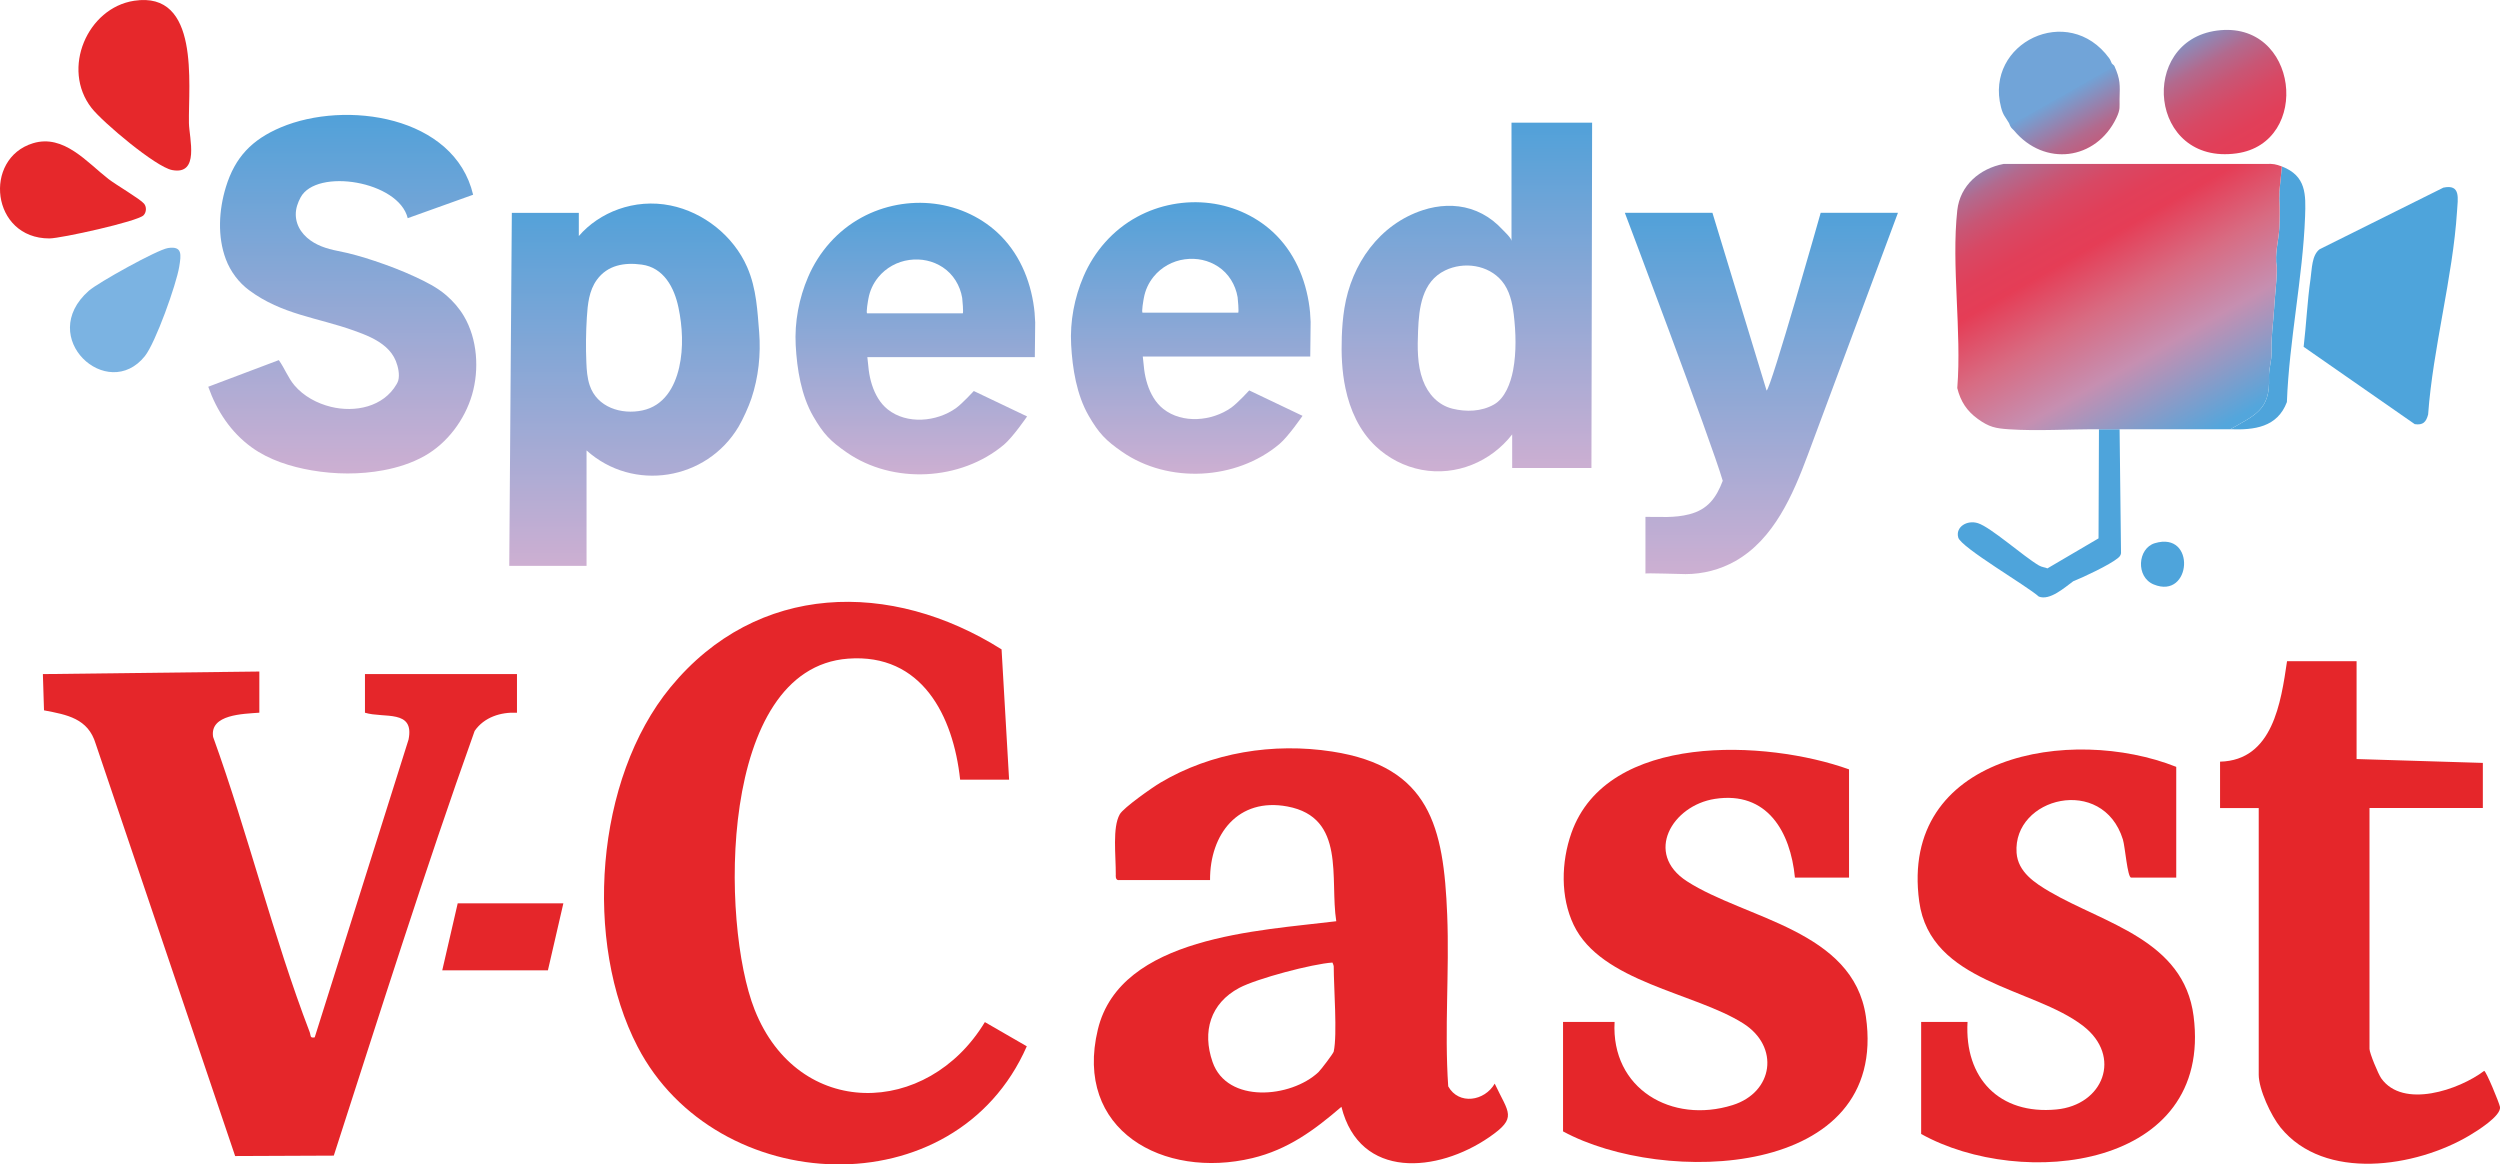
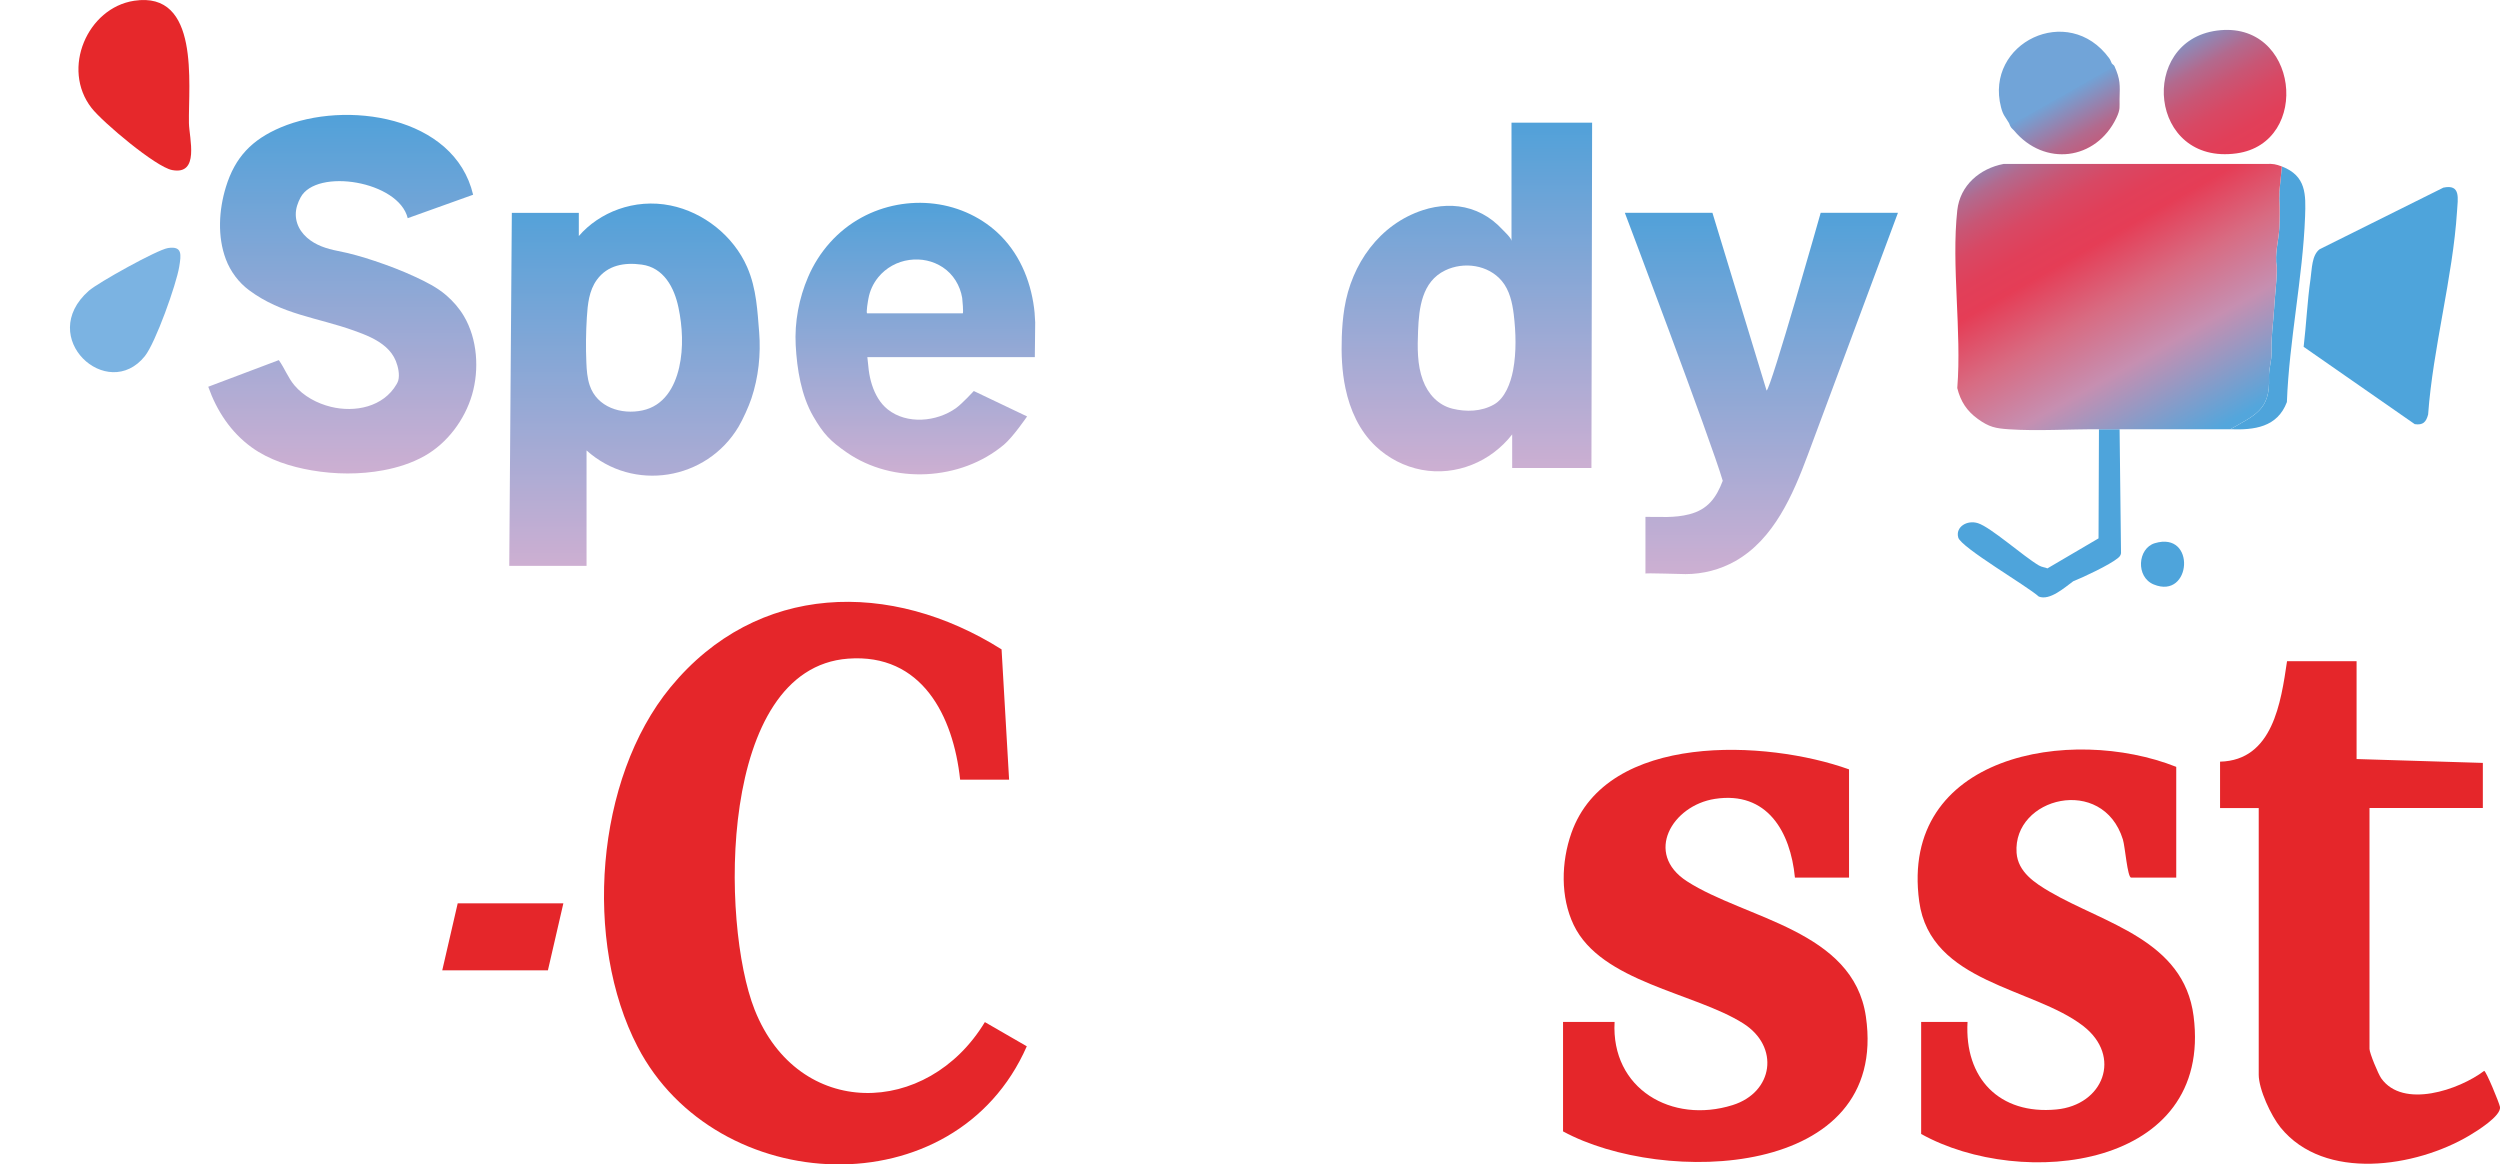
<svg xmlns="http://www.w3.org/2000/svg" xmlns:xlink="http://www.w3.org/1999/xlink" id="_Шар_1" viewBox="0 0 660.14 307.47">
  <defs>
    <style>.cls-1{fill:url(#_Градієнт_без_назви_58-4);}.cls-2{fill:#e6282b;}.cls-3{fill:url(#_Градієнт_без_назви_58-6);}.cls-4{fill:url(#_Градієнт_без_назви_58-5);}.cls-5{fill:url(#_Градієнт_без_назви_58-2);}.cls-6{fill:#4ea4db;}.cls-7{fill:url(#_Градієнт_без_назви_58-3);}.cls-8{fill:#e5262a;}.cls-9{fill:url(#_Градієнт_без_назви_62);}.cls-10{fill:#7bb3e2;}.cls-11{fill:url(#_Градієнт_без_назви_58);}</style>
    <linearGradient id="_Градієнт_без_назви_62" x1="537.2" y1="21.09" x2="588.57" y2="111.56" gradientUnits="userSpaceOnUse">
      <stop offset=".07" stop-color="#71a4d8" />
      <stop offset=".07" stop-color="#72a2d6" />
      <stop offset=".13" stop-color="#9583af" />
      <stop offset=".18" stop-color="#b26a8e" />
      <stop offset=".24" stop-color="#c85675" />
      <stop offset=".3" stop-color="#d84864" />
      <stop offset=".37" stop-color="#e13f59" />
      <stop offset=".44" stop-color="#e53d56" />
      <stop offset=".59" stop-color="#d86b82" />
      <stop offset=".75" stop-color="#c68fb1" />
      <stop offset="1" stop-color="#53a6dc" />
    </linearGradient>
    <linearGradient id="_Градієнт_без_назви_58" x1="465.11" y1="56.2" x2="465.11" y2="151.6" gradientUnits="userSpaceOnUse">
      <stop offset="0" stop-color="#51a1d9" />
      <stop offset="1" stop-color="#cdafd2" />
    </linearGradient>
    <linearGradient id="_Градієнт_без_назви_58-2" x1="90.35" y1="30.33" x2="90.35" y2="125" xlink:href="#_Градієнт_без_назви_58" />
    <linearGradient id="_Градієнт_без_назви_58-3" x1="167.54" y1="53.74" x2="167.54" y2="149.41" xlink:href="#_Градієнт_без_назви_58" />
    <linearGradient id="_Градієнт_без_назви_58-4" x1="387.32" y1="32.39" x2="387.32" y2="124.45" xlink:href="#_Градієнт_без_назви_58" />
    <linearGradient id="_Градієнт_без_назви_58-5" x1="241.71" y1="53.56" x2="241.71" y2="125.26" xlink:href="#_Градієнт_без_назви_58" />
    <linearGradient id="_Градієнт_без_назви_58-6" x1="314.44" y1="53.39" x2="314.44" y2="125.09" xlink:href="#_Градієнт_без_назви_58" />
  </defs>
  <path class="cls-8" d="M266.46,205.88h-12.93c-1.8-16.89-10.14-33.42-29.59-31.96-34.35,2.57-33.7,69.9-24.68,92.69,11.53,29.12,45.61,28.43,60.8,3.28l11.07,6.39c-18.92,43.11-82.05,40-102.76.13-14.33-27.58-11.24-70.73,8.69-94.95,22.88-27.81,58.22-28.37,87.41-9.99l1.99,34.41Z" />
-   <path class="cls-8" d="M295.37,232.41c-.92,0-.74-1.39-.74-1.39.03-5.21-.93-12.51,1.05-16,1-1.76,8.58-7.07,10.71-8.34,13.49-8.02,29.88-10.62,45.38-8.23,25.85,4,29.44,19.95,30.37,43.1.61,15.06-.76,30.25.27,45.31,2.8,5.02,9.63,3.9,12.28-.72,3.67,7.84,6.12,8.93-1.48,14.16-13.57,9.34-34.15,11.32-39-8.04-7.15,6.16-14.13,11.3-23.52,13.55-23.45,5.63-47.23-7.33-40.79-33.99,5.94-24.58,42.69-26.05,62.95-28.56-1.77-11.2,2.64-27.39-12.89-30.3-13.02-2.44-20.51,7.31-20.44,19.42h-24.15ZM352.18,277.65c.98-4.47,0-16.97,0-22.45,0-.31-.34-1.03-.34-1.03-5.23.33-19.95,4.21-24.61,6.69-7.61,4.06-9.83,11.52-7.05,19.55,3.84,11.1,20.72,9.5,27.95,2.71.64-.6,3.94-4.94,4.06-5.47Z" />
-   <path class="cls-8" d="M68.48,177.3v10.89c-4.24.33-13.15.41-12.21,6.39,9.18,25.41,15.88,52.85,25.51,77.97.33.86-.03,1.64,1.32,1.37l24.78-78.64c1.62-8.06-6.43-5.54-11.51-7.08v-10.21h40.14v10.21c-4.29-.21-8.67,1.17-11.18,4.81-13.22,37.01-25.09,74.69-37.19,112.14l-26.05.11-36.83-108.88c-2.01-6.68-7.55-7.65-13.64-8.81l-.3-9.57,57.15-.68Z" />
  <path class="cls-8" d="M488.25,203.16v28.57h-14.29c-1.16-12.1-7.33-22.91-21.13-20.78-11.27,1.74-18.75,14.4-7.39,21.75,15.33,9.92,43.95,12.87,47.26,35.74,6.21,42.84-53.51,44.71-79.97,30.31v-28.91h13.61c-.97,17.71,15.14,26.99,31.16,21.97,10.8-3.38,12.51-15.44,2.8-21.58-12.88-8.14-37.52-10.88-44.76-25.99-3.53-7.37-3.3-16.61-.61-24.26,9.41-26.75,51.65-24.61,73.32-16.82Z" />
  <path class="cls-8" d="M574.65,202.48v29.25h-11.91c-.98,0-1.59-8.17-2.18-10.07-5.32-17.07-29.09-11.16-28.07,3.53.36,5.1,4.89,8.01,8.8,10.3,14.43,8.43,35.37,12.71,37.94,32.82,5.16,40.3-45.3,45.96-71.94,31.12v-29.59h12.25c-.85,14.87,8.42,24.55,23.46,23.12,12.43-1.18,17.43-14.02,7.09-22.04-13.2-10.24-40.37-11.27-43.31-32.89-5.26-38.74,40.02-46.59,67.86-35.54Z" />
  <path class="cls-8" d="M622.27,174.58v25.85l33.34,1.02v11.91h-29.93v63.61c0,1.07,2.29,6.63,3.11,7.78,5.77,8.1,20.54,3.04,27.17-1.98.52.04,3.97,8.42,4.17,9.5.43,2.36-6.11,6.41-8.14,7.61-14.1,8.35-38.2,12.12-49.79-2.15-2.5-3.07-5.77-10.07-5.77-13.95v-70.41h-10.21v-12.25c13.96-.34,16.08-15.7,17.69-26.53h18.37Z" />
  <path class="cls-6" d="M645.22,49.54c4.61-.96,3.79,2.83,3.57,6.32-1.12,17.37-6.36,36.04-7.63,53.59-.53,2-1.34,2.87-3.53,2.55l-29.34-20.42c.7-5.92.97-12.03,1.82-17.94.38-2.62.31-6.22,2.39-7.82l32.72-16.29Z" />
  <polygon class="cls-8" points="148.76 238.53 144.68 256.22 116.78 256.22 120.86 238.53 148.76 238.53" />
  <path class="cls-6" d="M588.94,113.35c6.42-3.71,10.56-5.06,10.21-13.61-.11-2.37.73-4.38.68-6.8-.18-3.89.47-7.7.68-11.57.15-2.84.68-7.16.68-9.52,0-.45,0-.91,0-1.36-.59-3.43.53-7.09.68-10.21.11-2.32.17-5.19,0-7.48-.05-.66.1-1.43,0-2.04l.68-6.8c6.45,2.49,6.33,7.37,6.12,13.26-.59,15.97-4.21,32.84-4.8,48.95-2.52,6.67-8.6,7.41-14.93,7.18Z" />
  <path class="cls-6" d="M554.24,113.35l-.11,28.81-13.5,7.93c-.52-.28-1.42-.29-2.25-.78-4.05-2.37-12.7-10.09-16.09-11.16-2.89-.92-5.99,1.01-5.2,3.8.75,2.63,18.17,12.78,21.27,15.58,2.91,1.13,6.78-2.36,9.08-4.04,2.81-1.12,9.63-4.34,11.76-6.09.47-.39.78-.69.87-1.33l-.38-32.72c-1.81,0-3.63.01-5.44,0Z" />
  <path class="cls-6" d="M569,143.43c-4.56,1.36-5.09,8.93-.3,10.9,10,4.11,11.26-14.17.3-10.9Z" />
  <path class="cls-9" d="M602.54,43.96l-.68,6.8c.1.61-.05,1.38,0,2.04.17,2.29.11,5.17,0,7.48-.15,3.11-1.27,6.77-.68,10.21,0,.45,0,.91,0,1.36,0,2.36-.53,6.69-.68,9.52-.21,3.87-.86,7.68-.68,11.57.05,2.42-.79,4.43-.68,6.8.35,8.55-3.79,9.89-10.21,13.61-.23,0-.45,0-.68,0h-28.57c-1.81,0-3.63.01-5.44,0-7.72-.06-16.23.52-23.81,0-3.54-.24-5.2-.59-8.16-2.72-2.91-2.1-4.57-4.64-5.44-8.16,1.2-14.92-1.6-32.33,0-46.94.73-6.62,5.95-11.04,12.25-12.25h69.39c1.76-.06,2.46.06,4.08.68ZM590.58,40.5c19.92-2.75,16.4-35.32-5.21-32.42-20.8,2.79-17.94,35.61,5.21,32.42ZM530.43,32.39l.09.17c.14.31.2.65.59,1.19.18.25.48.44.68.68,8.05,9.68,21.66,7.92,27.03-3.24,1.15-2.39.82-3.03.86-4.92.1-3.97.25-5.21-1.36-8.84-.07-.17-.27-.3-.44-.44l-.25-.25c-.24-.44-.3-.85-.68-1.36-10.81-14.81-32.94-4.06-28.57,12.93.55,2.15,1.09,2.45,2.04,4.08Z" />
  <path class="cls-11" d="M501.17,56.2h-20.41s-13.09,46.33-14.28,46.94l-14.3-46.94h-23.13s22.82,60.35,25.85,70.76c-1.72,4.51-3.96,7.59-8.84,8.84-3.91,1.01-7.56.66-11.57.68v14.97c0-.17,9.7.15,10.59.15,4.59,0,9.18-1.19,13.17-3.46,10.16-5.76,15.2-17.52,19.1-27.99l23.81-63.95Z" />
  <path class="cls-5" d="M117.82,77.96c-2.41-2.08-5.36-3.55-8.23-4.88-3.46-1.61-7.04-2.97-10.66-4.18-3.16-1.06-6.42-2-9.73-2.64-2.93-.57-5.84-1.49-8.12-3.49-2.48-2.18-3.6-5.24-2.63-8.46.23-.76.55-1.48.92-2.18,4.22-7.84,25.92-4.34,28.29,5.48l17.27-6.19c-4.92-20.89-33.69-25.02-50.79-17.78-7.63,3.23-12.09,7.88-14.5,15.77-1.85,6.05-2.26,13.06,0,19.05,1.21,3.21,3.38,6.13,6.12,8.16,8.72,6.48,18.08,7.21,27.75,10.69,2.95,1.06,6.03,2.25,8.4,4.37,1.12,1,2.03,2.21,2.6,3.61.6,1.48,1.1,3.65.64,5.22-.1.33-.26.64-.43.94-3.49,6.03-11,7.53-17.35,5.97-3.65-.9-7.18-2.79-9.63-5.68-1.69-2-2.6-4.55-4.12-6.65l-18.63,7.03c2.25,6.37,5.96,12.02,11.47,16.01,4.61,3.33,10.3,5.11,15.85,6.07,6.23,1.07,12.71,1.13,18.93-.03,3.78-.71,7.5-1.88,10.86-3.77,6.04-3.4,10.62-9.57,12.55-16.17,1.94-6.67,1.43-14.7-2.15-20.76-1.23-2.08-2.83-3.91-4.65-5.49Z" />
  <path class="cls-7" d="M199.66,79.35c-.43-3-1.11-5.96-2.38-8.85-3.59-8.18-11.47-14.47-20.22-16.24-9.61-1.95-18.88,1.85-24.22,8.07v-6.12h-17.69l-.68,93.21h20.41v-30.48c.15-.59,0,0,0,0,12.34,11.07,31.69,7.93,40.14-6.26,1.14-1.92,2.69-5.35,3.4-7.48,1.86-5.55,2.51-11.66,2.04-17.49-.23-2.82-.41-5.6-.8-8.35ZM179.34,97.02c-1.21,5.29-4.04,10.14-9.69,11.35-5.59,1.2-12.02-.82-13.95-6.65-.64-1.93-.79-3.98-.87-6.01-.17-3.97-.12-7.95.13-11.91.22-3.42.55-7.04,2.64-9.91,2.83-3.9,7.28-4.64,11.85-4.02,5.83.79,8.6,6.07,9.7,11.32,1.05,4.98,1.37,10.65.19,15.82Z" />
  <path class="cls-1" d="M420.39,32.39h-21.27s0,31.25,0,31.25c0-.76-1.8-2.4-2.31-2.95-.81-.88-1.69-1.7-2.64-2.44-1.74-1.35-3.71-2.4-5.82-3.06-4.11-1.29-8.54-1.03-12.6.29-11.53,3.75-18.89,14.27-20.75,25.91-.4,2.48-.6,4.99-.69,7.5-.16,4.57.02,9.17.97,13.64,1.2,5.72,3.65,11.18,7.92,15.25,3.37,3.21,7.64,5.42,12.22,6.28,9.08,1.7,18.26-2.11,23.88-9.35v8.86h20.93s.18-91.17.18-91.17ZM399.56,97.66c-.02.09-.03.17-.05.26-.63,3.19-2.08,7.24-5.03,8.9-3.31,1.87-7.3,1.99-10.93,1.1-3.83-.94-6.49-3.9-7.83-7.52-1.53-4.12-1.44-8.64-1.27-13.03.24-6.1,1.02-12.99,7.14-15.96,4.93-2.39,11.4-1.5,14.99,2.8,2.02,2.42,2.76,5.73,3.13,8.79.57,4.74.73,9.93-.15,14.65Z" />
  <path class="cls-4" d="M273.21,82.74c-.71-7.57-3.52-14.98-8.94-20.46-4.67-4.72-10.93-7.66-17.51-8.48s-13.39.45-19.22,3.62c-6.37,3.45-11.3,9.07-14.15,15.71-2.42,5.63-3.61,11.91-3.28,18.04.34,6.31,1.45,13.27,4.64,18.78,2.68,4.63,4.49,6.51,8.84,9.52,12.2,8.45,30.1,7.53,41.5-2.04,2.39-2.01,6.12-7.47,6.12-7.47l-14.07-6.71s-3.07,3.35-4.75,4.55c-5.08,3.59-12.9,4.33-17.96.32-2.06-1.63-3.38-4.03-4.18-6.5-.4-1.25-.68-2.54-.85-3.85-.04-.3-.37-3.46-.37-3.46,0,0,44.12,0,44.22,0-.02,0,.12-8.52.1-9.18-.03-.8-.08-1.59-.15-2.39ZM254.21,82.74s-25.09,0-25.21,0c-.4,0,.25-3.58.31-3.89.38-2.09,1.24-3.96,2.59-5.63,2.04-2.51,5.01-4.15,8.21-4.58s6.24.24,8.82,1.93c2.79,1.84,4.58,4.8,5.14,8.08.06.36.39,4.08.14,4.08Z" />
  <path class="cls-2" d="M35.43.2c17.45-2.65,14.27,22.06,14.46,32.31.08,4.02,2.9,13.81-4.46,12.39-4.34-.84-18.29-12.6-21.25-16.38C16.1,18.16,23.09,2.07,35.43.2Z" />
-   <path class="cls-2" d="M37.9,56.85c-1.54,1.62-21.83,6.11-24.86,6.11-15.37.01-17.59-21.1-4.32-25.14,8.13-2.47,14.28,5.08,19.95,9.47,1.96,1.52,8.25,5.18,9.36,6.48.72.85.65,2.27-.13,3.09Z" />
  <path class="cls-10" d="M44.34,65.5c3.86-.6,3.51,1.73,2.98,4.96-.76,4.65-6.24,20.04-9.07,23.58-9.86,12.31-28.79-4.9-14.8-17.26,2.42-2.14,18.07-10.84,20.89-11.28Z" />
-   <path class="cls-3" d="M345.94,82.58c-.71-7.57-3.52-14.98-8.94-20.46-4.67-4.72-10.93-7.66-17.51-8.48s-13.39.45-19.22,3.62c-6.37,3.45-11.3,9.07-14.15,15.71-2.42,5.63-3.61,11.91-3.28,18.04.34,6.31,1.45,13.27,4.64,18.78,2.68,4.63,4.49,6.51,8.84,9.52,12.2,8.45,30.1,7.53,41.5-2.04,2.39-2.01,6.12-7.47,6.12-7.47l-14.07-6.71s-3.07,3.35-4.75,4.55c-5.08,3.59-12.9,4.33-17.96.32-2.06-1.63-3.38-4.03-4.18-6.5-.4-1.25-.68-2.54-.85-3.85-.04-.3-.37-3.46-.37-3.46,0,0,44.12,0,44.22,0-.02,0,.12-8.52.1-9.18-.03-.8-.08-1.59-.15-2.39ZM326.94,82.57s-25.09,0-25.21,0c-.4,0,.25-3.58.31-3.89.38-2.09,1.24-3.96,2.59-5.63,2.04-2.51,5.01-4.15,8.21-4.58s6.24.24,8.82,1.93c2.79,1.84,4.58,4.8,5.14,8.08.06.36.39,4.08.14,4.08Z" />
</svg>